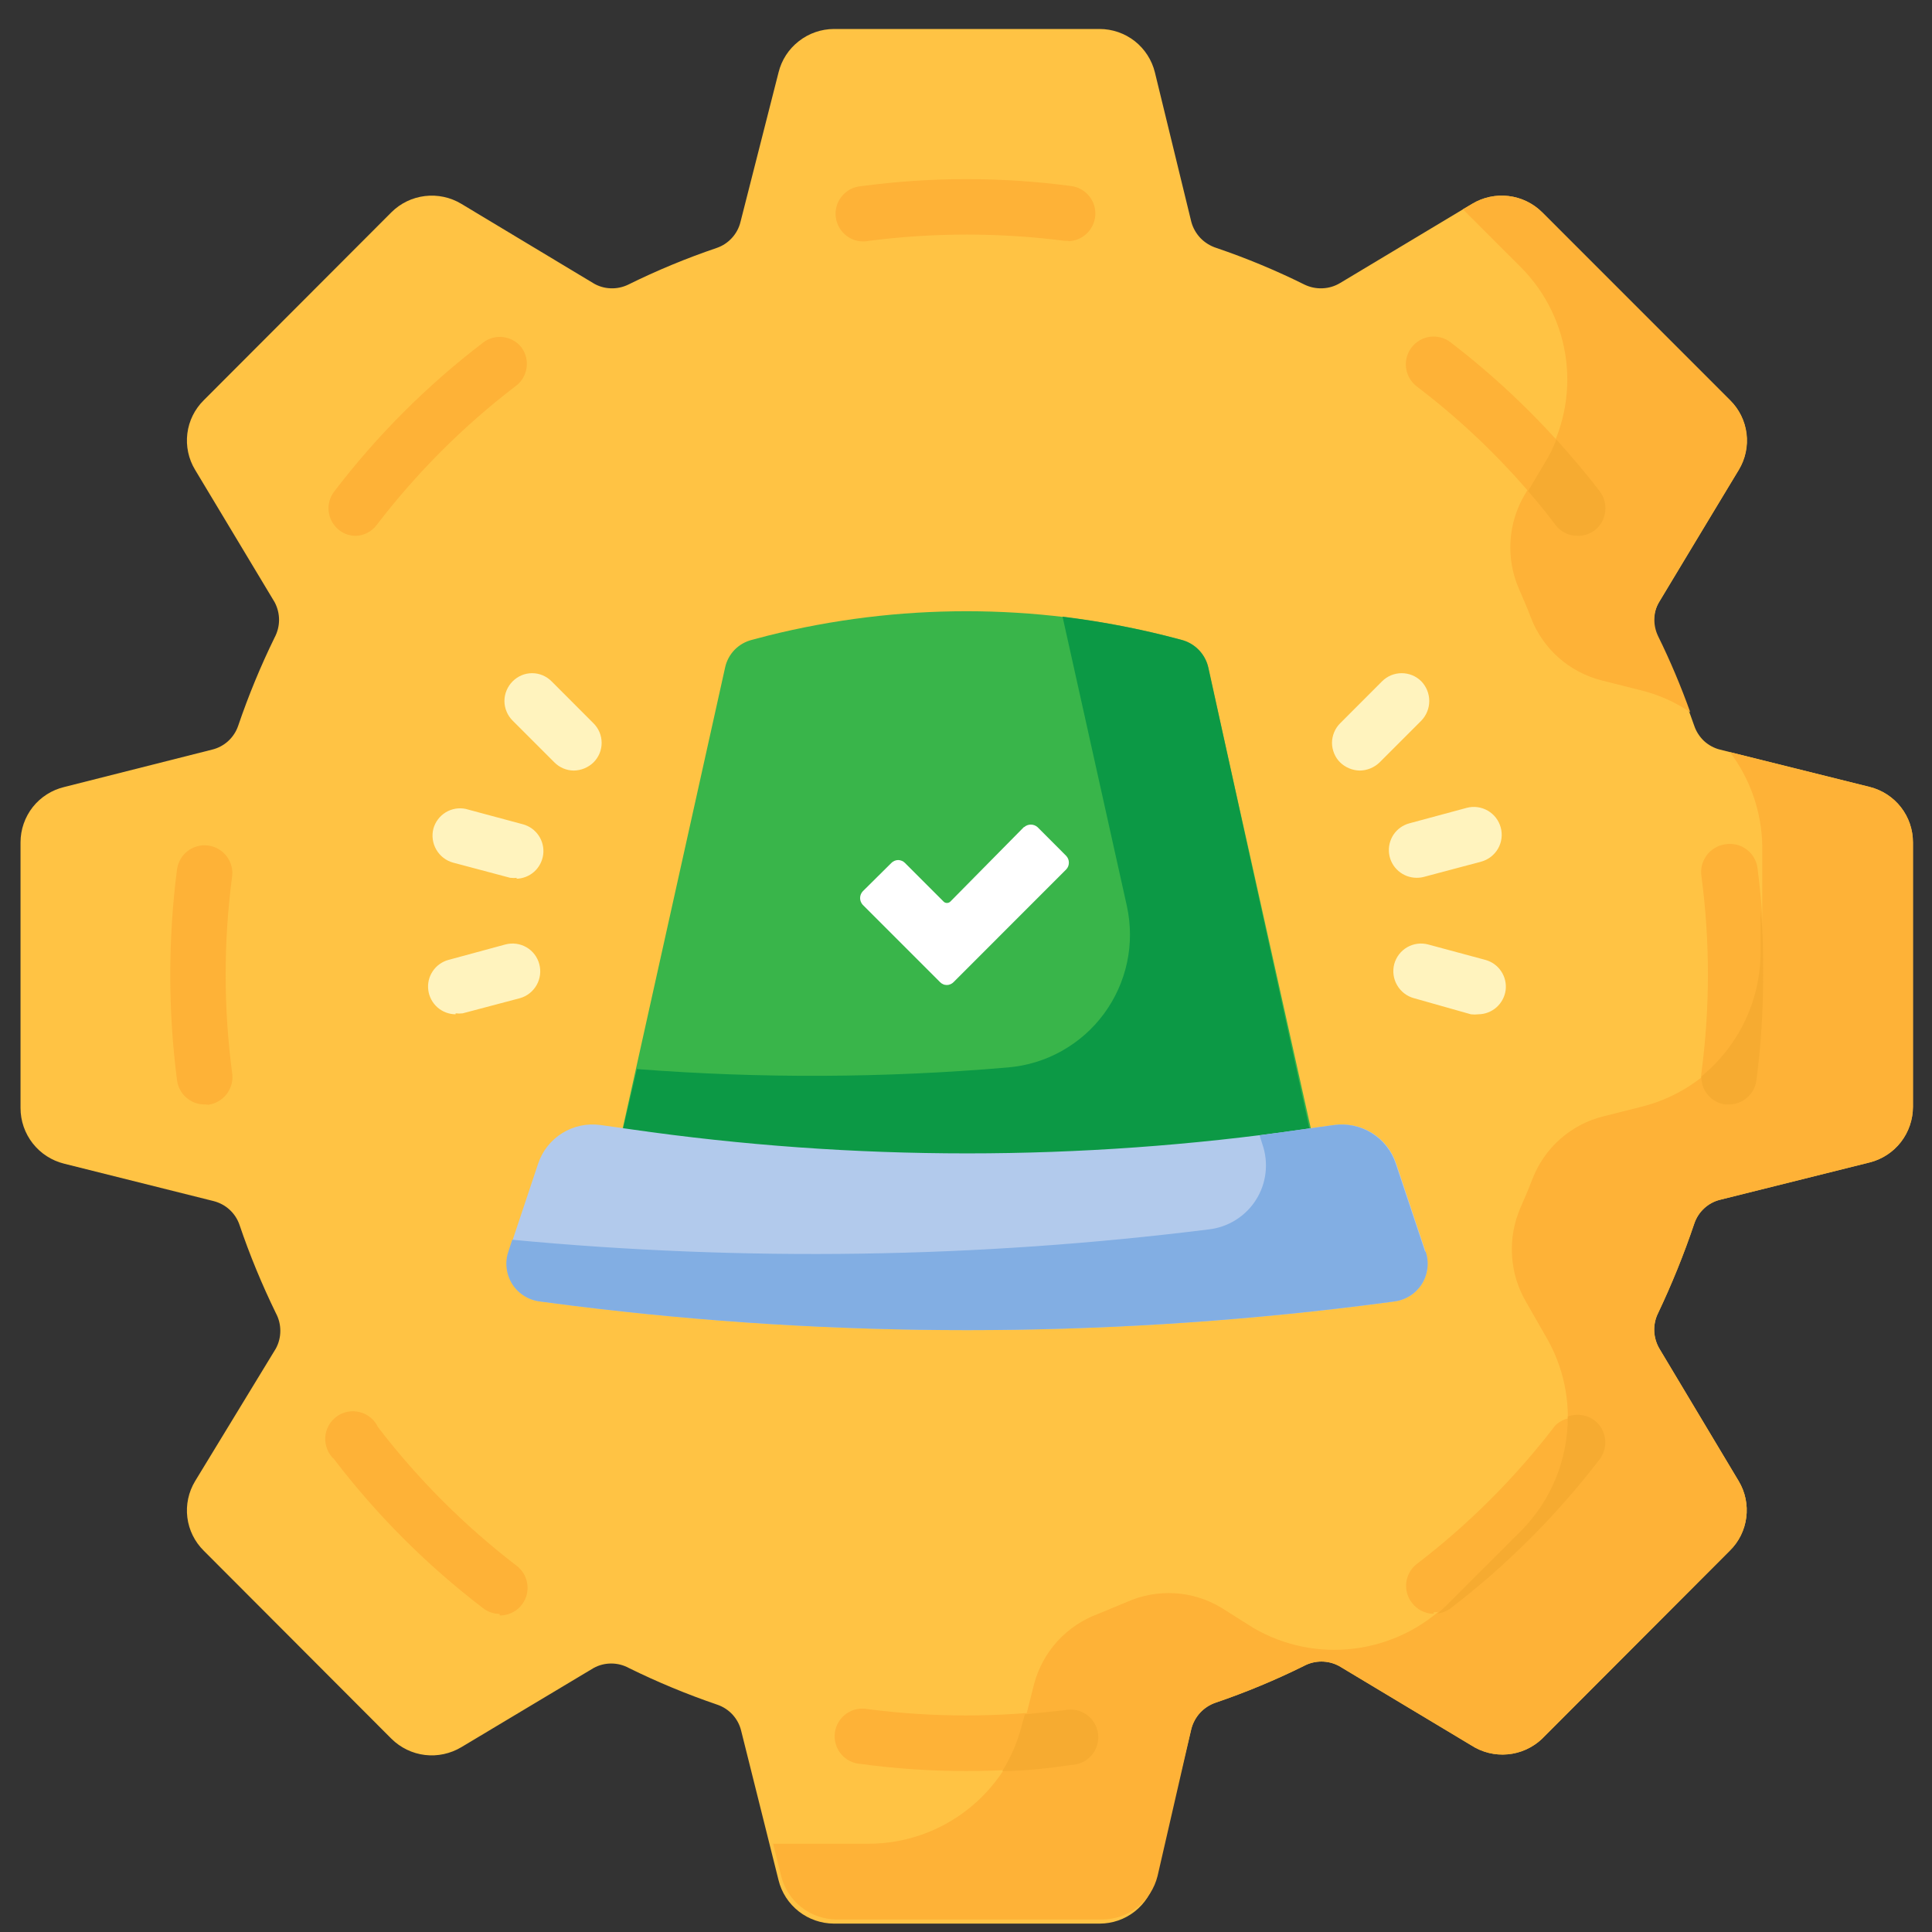
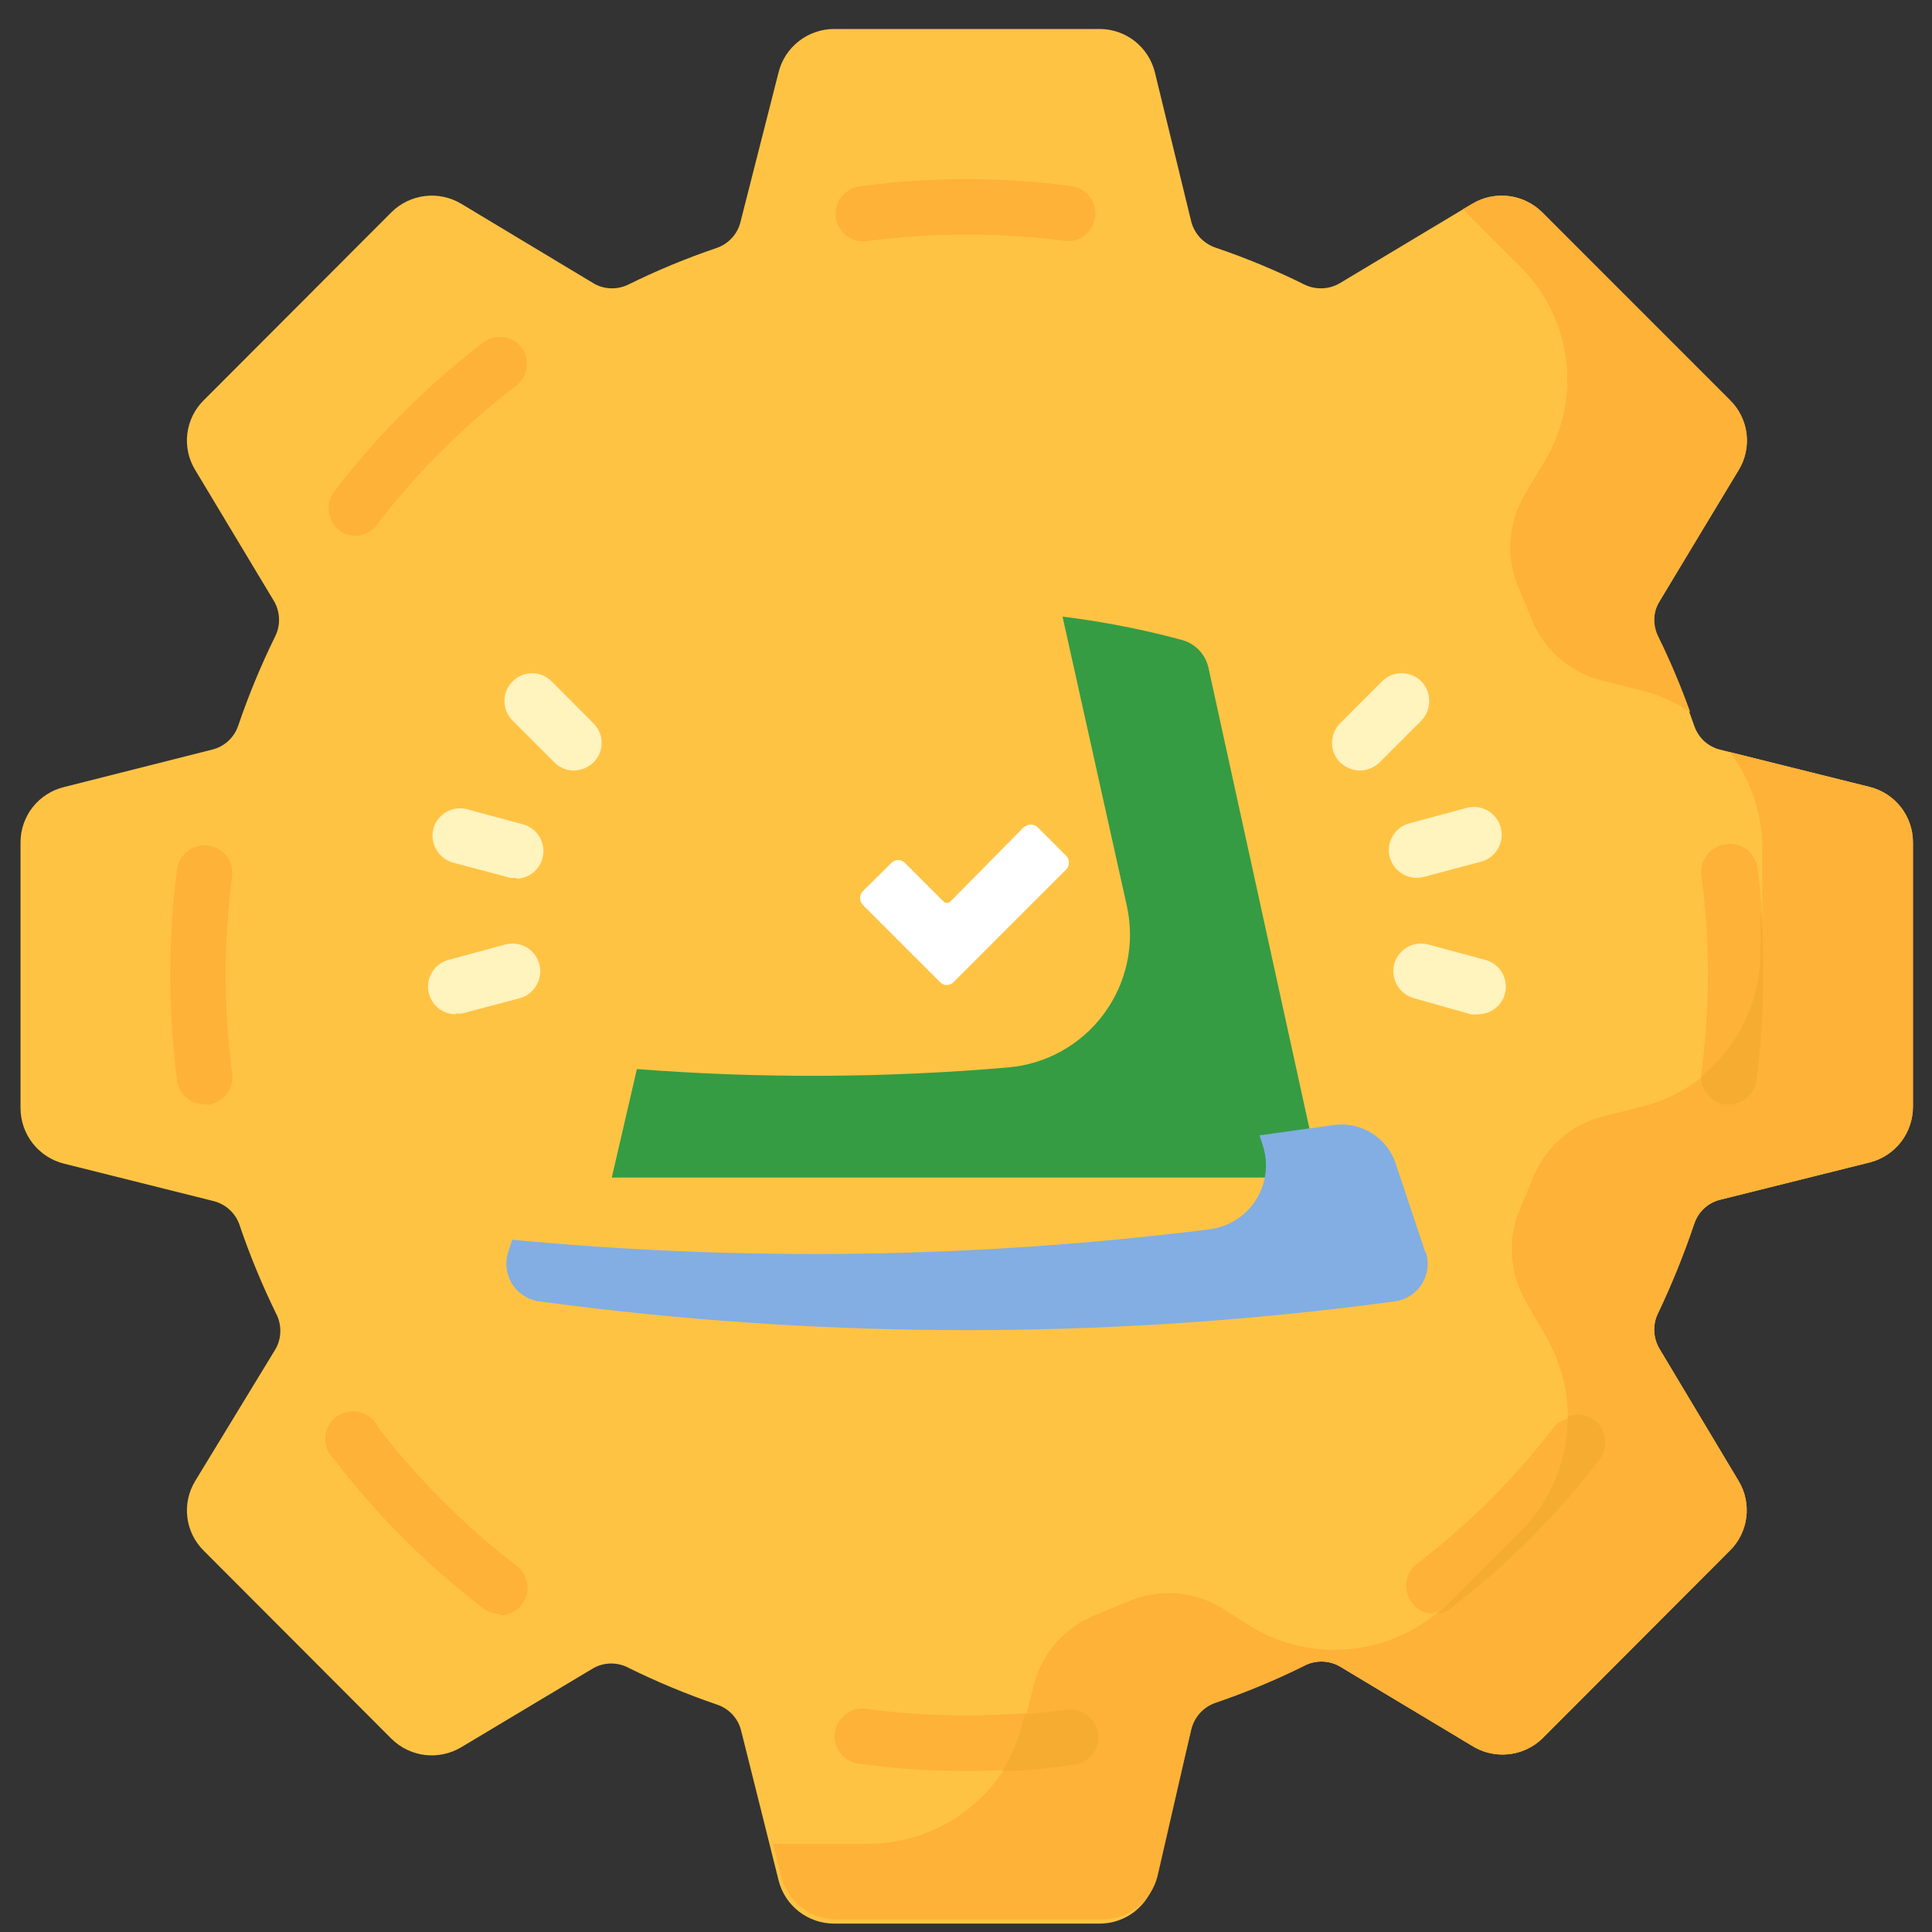
<svg xmlns="http://www.w3.org/2000/svg" width="32" height="32" viewBox="0 0 32 32" fill="none">
  <rect x="0" y="0" width="32" height="32" fill="#333333" stroke="none" />
  <g clip-path="url(#clip0_14405_61719)">
    <path d="M31.684 18.352V13.952C31.684 13.741 31.614 13.536 31.485 13.37C31.355 13.204 31.174 13.086 30.969 13.035L28.489 12.416C28.391 12.392 28.3 12.342 28.225 12.274C28.151 12.204 28.095 12.118 28.062 12.021C27.888 11.523 27.685 11.035 27.454 10.56C27.41 10.468 27.389 10.366 27.394 10.263C27.398 10.161 27.428 10.061 27.481 9.973L28.799 7.781C28.907 7.601 28.952 7.389 28.926 7.18C28.9 6.971 28.804 6.777 28.654 6.629L25.54 3.515C25.39 3.366 25.195 3.272 24.985 3.247C24.775 3.222 24.563 3.267 24.383 3.376L22.196 4.688C22.108 4.741 22.008 4.771 21.906 4.775C21.803 4.78 21.701 4.759 21.609 4.715C21.136 4.48 20.648 4.277 20.148 4.107C20.048 4.075 19.957 4.019 19.884 3.944C19.812 3.868 19.759 3.776 19.732 3.675L19.129 1.2C19.079 0.995 18.961 0.812 18.795 0.681C18.629 0.551 18.423 0.48 18.212 0.48H13.812C13.601 0.481 13.396 0.552 13.23 0.683C13.063 0.813 12.945 0.995 12.895 1.2L12.265 3.675C12.241 3.774 12.192 3.866 12.123 3.941C12.054 4.017 11.967 4.074 11.87 4.107C11.369 4.277 10.879 4.48 10.404 4.715C10.312 4.759 10.211 4.78 10.11 4.775C10.008 4.771 9.909 4.741 9.823 4.688L7.641 3.376C7.46 3.267 7.248 3.222 7.039 3.247C6.829 3.272 6.634 3.366 6.484 3.515L3.375 6.629C3.225 6.777 3.129 6.971 3.103 7.18C3.077 7.389 3.122 7.601 3.231 7.781L4.548 9.973C4.596 10.063 4.622 10.164 4.622 10.267C4.622 10.369 4.596 10.47 4.548 10.56C4.316 11.034 4.115 11.522 3.945 12.021C3.912 12.118 3.855 12.205 3.78 12.274C3.704 12.343 3.613 12.392 3.513 12.416L1.065 13.035C0.859 13.084 0.675 13.201 0.543 13.367C0.412 13.534 0.34 13.74 0.34 13.952V18.352C0.34 18.565 0.411 18.771 0.543 18.939C0.674 19.106 0.858 19.224 1.065 19.275L3.535 19.893C3.634 19.918 3.726 19.966 3.801 20.035C3.877 20.104 3.934 20.191 3.967 20.288C4.136 20.787 4.338 21.275 4.569 21.749C4.618 21.84 4.643 21.94 4.643 22.043C4.643 22.145 4.618 22.246 4.569 22.336L3.231 24.533C3.122 24.714 3.077 24.925 3.103 25.134C3.129 25.343 3.225 25.537 3.375 25.685L6.484 28.8C6.634 28.948 6.829 29.043 7.039 29.068C7.248 29.093 7.46 29.047 7.641 28.939L9.833 27.627C9.922 27.578 10.022 27.553 10.124 27.553C10.225 27.553 10.325 27.578 10.415 27.627C10.89 27.861 11.38 28.064 11.881 28.235C11.978 28.268 12.065 28.325 12.134 28.4C12.203 28.476 12.252 28.567 12.276 28.667L12.895 31.141C12.945 31.346 13.063 31.528 13.23 31.659C13.396 31.789 13.601 31.86 13.812 31.861H18.212C18.423 31.861 18.629 31.791 18.795 31.66C18.961 31.529 19.079 31.347 19.129 31.141L19.732 28.635C19.758 28.536 19.807 28.445 19.876 28.37C19.945 28.295 20.031 28.237 20.127 28.203C20.628 28.033 21.119 27.83 21.593 27.595C21.683 27.546 21.784 27.521 21.887 27.521C21.989 27.521 22.09 27.546 22.18 27.595L24.366 28.907C24.546 29.024 24.759 29.077 24.972 29.057C25.185 29.038 25.385 28.947 25.54 28.8L28.649 25.685C28.8 25.538 28.896 25.344 28.923 25.135C28.951 24.926 28.907 24.714 28.799 24.533L27.486 22.341C27.434 22.253 27.404 22.154 27.399 22.051C27.395 21.949 27.415 21.847 27.46 21.755C27.69 21.271 27.891 20.774 28.062 20.267C28.095 20.17 28.151 20.084 28.225 20.015C28.3 19.945 28.391 19.896 28.489 19.872L30.969 19.253C31.174 19.201 31.356 19.082 31.485 18.915C31.614 18.748 31.684 18.542 31.684 18.331V18.352Z" fill="#FFC344" />
    <path d="M25.196 4.432C25.607 4.847 25.868 5.386 25.94 5.965C26.011 6.544 25.888 7.13 25.59 7.632L25.255 8.192C25.116 8.427 25.035 8.69 25.019 8.962C25.002 9.234 25.05 9.505 25.159 9.755C25.228 9.915 25.297 10.069 25.356 10.229C25.454 10.484 25.611 10.712 25.816 10.893C26.02 11.074 26.265 11.203 26.529 11.27L27.164 11.43C27.461 11.501 27.743 11.626 27.996 11.797C27.842 11.367 27.664 10.944 27.462 10.534C27.418 10.441 27.397 10.339 27.402 10.237C27.406 10.134 27.436 10.035 27.489 9.947L28.801 7.782C28.91 7.601 28.955 7.39 28.929 7.181C28.902 6.972 28.807 6.778 28.657 6.63L25.543 3.515C25.392 3.366 25.197 3.272 24.988 3.247C24.778 3.222 24.566 3.267 24.385 3.376L24.23 3.467L25.196 4.432Z" fill="#FEB237" />
    <path d="M30.97 13.034L28.655 12.459C28.993 12.908 29.18 13.454 29.189 14.016V15.771C29.189 16.359 28.993 16.931 28.63 17.395C28.268 17.859 27.76 18.189 27.189 18.331L26.554 18.491C26.289 18.557 26.045 18.686 25.84 18.867C25.636 19.048 25.479 19.276 25.381 19.53C25.322 19.685 25.253 19.845 25.183 20.005C25.075 20.255 25.027 20.526 25.044 20.798C25.06 21.07 25.141 21.334 25.279 21.568L25.599 22.128C25.897 22.63 26.02 23.216 25.949 23.795C25.877 24.374 25.616 24.913 25.205 25.328L23.962 26.57C23.545 26.977 23.006 27.235 22.428 27.306C21.851 27.378 21.265 27.258 20.762 26.965L20.229 26.629C19.995 26.488 19.731 26.406 19.459 26.389C19.187 26.373 18.915 26.422 18.666 26.533L18.191 26.73C17.932 26.825 17.699 26.981 17.513 27.185C17.327 27.39 17.194 27.636 17.125 27.904L16.965 28.538C16.818 29.107 16.487 29.612 16.024 29.973C15.562 30.335 14.992 30.534 14.405 30.538H12.805L12.938 31.072C12.989 31.277 13.107 31.459 13.273 31.589C13.439 31.72 13.644 31.791 13.855 31.792H18.255C18.467 31.792 18.672 31.721 18.838 31.59C19.005 31.46 19.122 31.277 19.173 31.072L19.733 28.634C19.759 28.535 19.809 28.444 19.878 28.368C19.948 28.293 20.036 28.236 20.133 28.203C20.633 28.032 21.121 27.829 21.594 27.595C21.684 27.546 21.785 27.52 21.887 27.52C21.99 27.52 22.09 27.546 22.181 27.595L24.367 28.907C24.546 29.023 24.76 29.077 24.973 29.057C25.186 29.038 25.386 28.947 25.541 28.8L28.65 25.685C28.801 25.538 28.897 25.344 28.924 25.135C28.951 24.926 28.907 24.714 28.799 24.533L27.487 22.341C27.435 22.253 27.405 22.154 27.4 22.051C27.395 21.949 27.416 21.847 27.461 21.755C27.691 21.271 27.892 20.774 28.063 20.267C28.095 20.17 28.151 20.083 28.226 20.014C28.301 19.945 28.391 19.896 28.49 19.872L30.97 19.253C31.175 19.201 31.356 19.082 31.486 18.915C31.615 18.747 31.685 18.542 31.685 18.331V13.952C31.685 13.741 31.615 13.536 31.485 13.37C31.356 13.204 31.174 13.086 30.97 13.034Z" fill="#FEB237" />
    <path d="M28.64 18.294H28.576C28.515 18.285 28.456 18.265 28.403 18.233C28.35 18.201 28.304 18.16 28.267 18.11C28.23 18.06 28.204 18.004 28.189 17.944C28.174 17.884 28.172 17.821 28.182 17.76C28.324 16.684 28.324 15.594 28.182 14.518C28.172 14.457 28.174 14.394 28.189 14.334C28.204 14.274 28.23 14.218 28.267 14.168C28.304 14.118 28.35 14.076 28.403 14.045C28.456 14.013 28.515 13.993 28.576 13.984C28.637 13.974 28.7 13.976 28.76 13.99C28.821 14.004 28.878 14.031 28.927 14.068C28.977 14.104 29.019 14.151 29.05 14.204C29.082 14.258 29.102 14.317 29.11 14.379C29.184 14.957 29.222 15.54 29.222 16.123C29.222 16.704 29.184 17.285 29.11 17.862C29.103 17.98 29.05 18.092 28.962 18.172C28.875 18.253 28.759 18.297 28.64 18.294Z" fill="#FEB237" />
    <path d="M29.161 15.771C29.16 16.165 29.071 16.554 28.902 16.91C28.732 17.266 28.485 17.58 28.18 17.829C28.177 17.942 28.216 18.051 28.289 18.136C28.362 18.222 28.463 18.278 28.575 18.293H28.639C28.75 18.293 28.857 18.252 28.94 18.178C29.024 18.105 29.078 18.003 29.092 17.893C29.167 17.317 29.204 16.736 29.204 16.155C29.204 15.797 29.204 15.435 29.161 15.088V15.771Z" fill="#F6AB31" />
    <path d="M23.749 26.73C23.679 26.73 23.61 26.713 23.547 26.681C23.484 26.65 23.43 26.605 23.387 26.549C23.349 26.502 23.322 26.447 23.306 26.389C23.29 26.331 23.285 26.27 23.293 26.21C23.3 26.15 23.319 26.092 23.349 26.04C23.379 25.987 23.419 25.941 23.467 25.904C24.329 25.244 25.1 24.473 25.76 23.61C25.838 23.535 25.939 23.489 26.048 23.481C26.156 23.473 26.263 23.504 26.351 23.568C26.439 23.632 26.501 23.725 26.526 23.83C26.552 23.936 26.539 24.047 26.491 24.144C25.781 25.069 24.952 25.898 24.027 26.608C23.946 26.67 23.846 26.704 23.744 26.704L23.749 26.73Z" fill="#FEB237" />
    <path d="M26.495 24.171C26.569 24.073 26.601 23.951 26.585 23.831C26.569 23.71 26.506 23.6 26.41 23.525C26.347 23.479 26.274 23.449 26.197 23.438C26.119 23.427 26.041 23.435 25.967 23.461C25.969 23.812 25.902 24.16 25.769 24.485C25.637 24.81 25.441 25.106 25.194 25.355L23.951 26.597L23.812 26.725C23.892 26.714 23.967 26.683 24.031 26.635C24.957 25.925 25.785 25.096 26.495 24.171Z" fill="#F6AB31" />
    <path d="M15.998 29.334C15.415 29.334 14.832 29.295 14.255 29.216C14.191 29.212 14.13 29.195 14.074 29.167C14.018 29.138 13.968 29.098 13.928 29.049C13.888 29.001 13.859 28.944 13.842 28.884C13.824 28.823 13.82 28.759 13.828 28.697C13.837 28.634 13.858 28.574 13.891 28.52C13.923 28.467 13.967 28.42 14.018 28.384C14.07 28.347 14.128 28.322 14.19 28.309C14.252 28.296 14.315 28.297 14.377 28.309C15.454 28.448 16.543 28.448 17.62 28.309C17.682 28.296 17.746 28.296 17.808 28.309C17.87 28.321 17.929 28.347 17.981 28.384C18.032 28.42 18.076 28.467 18.109 28.521C18.142 28.576 18.163 28.636 18.171 28.699C18.179 28.762 18.174 28.826 18.156 28.887C18.138 28.948 18.108 29.004 18.067 29.053C18.026 29.101 17.976 29.141 17.919 29.169C17.863 29.197 17.8 29.213 17.737 29.216C17.161 29.295 16.58 29.335 15.998 29.334Z" fill="#FEB237" />
    <path d="M17.636 28.326L16.975 28.395L16.927 28.566C16.859 28.837 16.75 29.096 16.602 29.334C16.986 29.334 17.375 29.286 17.754 29.232C17.817 29.229 17.879 29.213 17.936 29.185C17.993 29.157 18.043 29.117 18.084 29.069C18.125 29.02 18.155 28.964 18.172 28.903C18.19 28.842 18.195 28.778 18.187 28.715C18.179 28.652 18.158 28.592 18.125 28.538C18.093 28.483 18.049 28.436 17.997 28.4C17.945 28.363 17.887 28.337 17.824 28.325C17.762 28.312 17.698 28.312 17.636 28.326Z" fill="#F6AB31" />
    <path d="M8.276 26.731C8.176 26.731 8.078 26.697 7.999 26.635C7.072 25.926 6.243 25.098 5.535 24.171C5.485 24.125 5.446 24.069 5.42 24.006C5.395 23.943 5.384 23.876 5.387 23.808C5.391 23.74 5.41 23.674 5.442 23.615C5.474 23.555 5.519 23.504 5.574 23.464C5.628 23.424 5.691 23.396 5.757 23.383C5.824 23.37 5.892 23.372 5.958 23.389C6.024 23.405 6.085 23.436 6.137 23.479C6.189 23.522 6.231 23.576 6.26 23.637C6.921 24.499 7.692 25.27 8.553 25.931C8.631 25.988 8.688 26.069 8.717 26.162C8.746 26.254 8.745 26.353 8.715 26.445C8.684 26.536 8.625 26.616 8.546 26.672C8.467 26.728 8.373 26.758 8.276 26.757V26.731Z" fill="#FEB237" />
    <path d="M3.391 18.293C3.279 18.294 3.17 18.254 3.086 18.18C3.001 18.106 2.947 18.004 2.932 17.893C2.858 17.317 2.82 16.736 2.82 16.154C2.82 15.568 2.857 14.982 2.932 14.4C2.949 14.279 3.012 14.169 3.109 14.095C3.206 14.021 3.329 13.989 3.45 14.005C3.571 14.021 3.68 14.085 3.754 14.182C3.828 14.279 3.861 14.402 3.844 14.522C3.702 15.599 3.702 16.689 3.844 17.765C3.854 17.826 3.852 17.889 3.837 17.948C3.822 18.009 3.796 18.065 3.759 18.115C3.722 18.165 3.676 18.206 3.623 18.238C3.57 18.269 3.511 18.29 3.45 18.298L3.391 18.293Z" fill="#FEB237" />
    <path d="M5.9 8.875C5.8 8.877 5.702 8.845 5.622 8.784C5.574 8.747 5.534 8.702 5.503 8.649C5.473 8.597 5.453 8.539 5.445 8.479C5.437 8.419 5.441 8.358 5.457 8.3C5.473 8.241 5.5 8.187 5.537 8.139C6.245 7.212 7.074 6.383 8.001 5.675C8.048 5.638 8.103 5.611 8.161 5.595C8.219 5.58 8.279 5.576 8.339 5.584C8.398 5.592 8.456 5.611 8.508 5.642C8.56 5.672 8.605 5.712 8.641 5.76C8.676 5.809 8.701 5.865 8.715 5.923C8.728 5.982 8.73 6.043 8.72 6.102C8.71 6.162 8.689 6.219 8.657 6.27C8.625 6.321 8.583 6.365 8.534 6.4C7.672 7.06 6.901 7.831 6.241 8.693C6.201 8.747 6.15 8.791 6.091 8.822C6.032 8.854 5.966 8.872 5.9 8.875Z" fill="#FEB237" />
    <path d="M17.694 3.989H17.635C16.559 3.851 15.469 3.851 14.393 3.989C14.331 4.002 14.267 4.002 14.206 3.99C14.144 3.977 14.085 3.952 14.034 3.915C13.982 3.879 13.939 3.832 13.906 3.778C13.874 3.725 13.852 3.665 13.844 3.602C13.835 3.54 13.84 3.476 13.857 3.415C13.874 3.355 13.904 3.298 13.944 3.25C13.984 3.201 14.034 3.161 14.09 3.132C14.146 3.104 14.207 3.087 14.27 3.083C15.426 2.928 16.597 2.928 17.753 3.083C17.866 3.1 17.969 3.159 18.041 3.249C18.113 3.338 18.149 3.451 18.142 3.566C18.134 3.68 18.084 3.788 18.001 3.867C17.918 3.947 17.809 3.992 17.694 3.995V3.989Z" fill="#FEB237" />
-     <path d="M26.132 8.875C26.062 8.875 25.993 8.86 25.93 8.829C25.867 8.799 25.812 8.754 25.769 8.699C25.108 7.832 24.333 7.059 23.465 6.4C23.418 6.363 23.377 6.317 23.347 6.265C23.317 6.213 23.297 6.155 23.289 6.095C23.281 6.035 23.285 5.974 23.301 5.916C23.316 5.857 23.343 5.802 23.38 5.755C23.417 5.707 23.463 5.666 23.515 5.636C23.567 5.606 23.625 5.586 23.685 5.578C23.745 5.57 23.806 5.574 23.864 5.59C23.923 5.605 23.977 5.632 24.025 5.669C24.951 6.379 25.779 7.208 26.489 8.133C26.563 8.23 26.595 8.353 26.579 8.473C26.563 8.594 26.5 8.704 26.404 8.779C26.326 8.839 26.231 8.873 26.132 8.875Z" fill="#FEB237" />
-     <path d="M26.498 8.139C26.269 7.84 26.029 7.558 25.778 7.28C25.728 7.412 25.665 7.539 25.591 7.659L25.309 8.134C25.469 8.315 25.618 8.502 25.767 8.699C25.81 8.754 25.865 8.799 25.928 8.829C25.991 8.86 26.06 8.876 26.13 8.875C26.232 8.877 26.331 8.845 26.413 8.784C26.509 8.709 26.571 8.6 26.587 8.479C26.603 8.358 26.571 8.236 26.498 8.139Z" fill="#F6AB31" />
-     <path d="M21.893 19.504H10.133L12.01 11.056C12.034 10.945 12.089 10.843 12.168 10.762C12.247 10.681 12.348 10.624 12.458 10.597L12.72 10.528C14.878 9.989 17.137 9.989 19.296 10.528L19.562 10.597C19.672 10.625 19.772 10.682 19.851 10.763C19.93 10.844 19.985 10.946 20.01 11.056L21.893 19.504Z" fill="#39B54A" />
    <path opacity="0.79" d="M20.015 11.056C19.99 10.946 19.935 10.845 19.856 10.764C19.777 10.683 19.677 10.625 19.567 10.597L19.301 10.528C18.741 10.389 18.172 10.284 17.599 10.213L18.666 15.013C18.732 15.32 18.733 15.637 18.667 15.944C18.601 16.25 18.471 16.539 18.285 16.791C18.099 17.044 17.861 17.253 17.587 17.407C17.314 17.56 17.011 17.653 16.698 17.68C14.652 17.856 12.596 17.865 10.549 17.707L10.133 19.504H21.866L20.015 11.056Z" fill="#009245" />
-     <path d="M23.089 21.557L22.555 21.627C18.218 22.165 13.831 22.165 9.494 21.627L8.961 21.557C8.867 21.548 8.776 21.517 8.695 21.468C8.615 21.419 8.546 21.352 8.495 21.272C8.444 21.193 8.411 21.103 8.399 21.009C8.388 20.915 8.397 20.82 8.427 20.73L8.913 19.274C8.983 19.064 9.125 18.884 9.314 18.767C9.503 18.65 9.727 18.603 9.947 18.634L10.443 18.704C14.142 19.237 17.897 19.237 21.595 18.704L22.097 18.634C22.316 18.603 22.539 18.651 22.728 18.767C22.916 18.884 23.057 19.064 23.126 19.274L23.611 20.73C23.641 20.82 23.651 20.915 23.639 21.009C23.628 21.103 23.595 21.193 23.544 21.272C23.492 21.352 23.424 21.419 23.343 21.468C23.263 21.517 23.172 21.548 23.078 21.557H23.089Z" fill="#B2CAEC" />
    <path d="M23.604 20.731L23.118 19.275C23.049 19.064 22.908 18.885 22.72 18.768C22.532 18.651 22.308 18.604 22.089 18.635L21.587 18.704L20.862 18.805L20.91 18.955C20.962 19.106 20.98 19.267 20.961 19.426C20.943 19.585 20.889 19.738 20.803 19.873C20.718 20.008 20.603 20.122 20.467 20.207C20.331 20.292 20.178 20.345 20.02 20.363C16.192 20.841 12.323 20.898 8.484 20.534L8.42 20.731C8.389 20.82 8.38 20.916 8.392 21.009C8.403 21.103 8.436 21.193 8.487 21.273C8.538 21.352 8.607 21.419 8.688 21.468C8.768 21.517 8.859 21.548 8.953 21.558L9.486 21.627C13.823 22.166 18.21 22.166 22.547 21.627L23.081 21.558C23.175 21.548 23.266 21.517 23.346 21.468C23.427 21.419 23.495 21.352 23.547 21.273C23.598 21.193 23.63 21.103 23.642 21.009C23.654 20.916 23.644 20.82 23.614 20.731H23.604Z" fill="#82AEE3" />
    <path d="M23.465 14.539C23.354 14.539 23.246 14.499 23.162 14.426C23.078 14.353 23.023 14.252 23.008 14.142C22.993 14.031 23.019 13.919 23.08 13.826C23.142 13.733 23.235 13.666 23.343 13.637L24.292 13.381C24.41 13.349 24.536 13.366 24.642 13.427C24.748 13.488 24.825 13.588 24.857 13.707C24.889 13.825 24.873 13.95 24.812 14.056C24.751 14.162 24.65 14.24 24.532 14.272L23.588 14.523C23.548 14.534 23.507 14.539 23.465 14.539Z" fill="#FFF3BE" />
    <path d="M22.523 12.763C22.402 12.761 22.285 12.713 22.198 12.629C22.155 12.587 22.121 12.536 22.098 12.48C22.075 12.424 22.062 12.364 22.062 12.304C22.062 12.243 22.075 12.184 22.098 12.128C22.121 12.072 22.155 12.021 22.198 11.979L22.891 11.285C22.934 11.242 22.985 11.208 23.04 11.185C23.096 11.162 23.156 11.15 23.216 11.15C23.277 11.15 23.337 11.162 23.393 11.185C23.448 11.208 23.499 11.242 23.542 11.285C23.626 11.373 23.673 11.489 23.673 11.611C23.673 11.732 23.626 11.848 23.542 11.936L22.849 12.629C22.761 12.713 22.645 12.761 22.523 12.763Z" fill="#FFF3BE" />
    <path d="M24.485 16.8C24.445 16.805 24.404 16.805 24.363 16.8L23.419 16.533C23.301 16.501 23.201 16.423 23.14 16.317C23.079 16.212 23.062 16.086 23.093 15.968C23.125 15.851 23.201 15.751 23.306 15.69C23.411 15.629 23.536 15.612 23.653 15.643L24.603 15.899C24.71 15.928 24.803 15.995 24.864 16.087C24.926 16.179 24.952 16.291 24.938 16.401C24.923 16.51 24.869 16.611 24.786 16.685C24.703 16.758 24.596 16.799 24.485 16.8Z" fill="#FFF3BE" />
    <path d="M8.571 14.539C8.531 14.544 8.489 14.544 8.449 14.539L7.505 14.288C7.387 14.256 7.287 14.178 7.226 14.072C7.165 13.966 7.148 13.841 7.179 13.723C7.211 13.611 7.283 13.516 7.382 13.455C7.481 13.395 7.599 13.374 7.713 13.398L8.662 13.653C8.769 13.682 8.862 13.749 8.924 13.842C8.985 13.934 9.011 14.045 8.997 14.155C8.982 14.265 8.929 14.366 8.846 14.44C8.763 14.513 8.656 14.554 8.545 14.555L8.571 14.539Z" fill="#FFF3BE" />
    <path d="M9.504 12.763C9.384 12.762 9.269 12.714 9.184 12.629L8.491 11.936C8.448 11.893 8.414 11.843 8.391 11.787C8.367 11.731 8.355 11.671 8.355 11.611C8.355 11.55 8.367 11.49 8.391 11.434C8.414 11.379 8.448 11.328 8.491 11.285C8.533 11.243 8.583 11.209 8.639 11.185C8.694 11.162 8.753 11.15 8.813 11.15C8.874 11.15 8.933 11.162 8.988 11.185C9.044 11.209 9.094 11.243 9.136 11.285L9.829 11.979C9.872 12.021 9.906 12.072 9.93 12.128C9.953 12.184 9.965 12.243 9.965 12.304C9.965 12.364 9.953 12.424 9.93 12.48C9.906 12.536 9.872 12.587 9.829 12.629C9.742 12.713 9.626 12.761 9.504 12.763Z" fill="#FFF3BE" />
    <path d="M7.546 16.8C7.435 16.799 7.328 16.758 7.245 16.685C7.162 16.611 7.108 16.51 7.094 16.401C7.079 16.291 7.105 16.179 7.167 16.087C7.228 15.995 7.321 15.928 7.428 15.899L8.372 15.643C8.49 15.612 8.615 15.629 8.72 15.69C8.825 15.751 8.901 15.851 8.932 15.968C8.964 16.085 8.948 16.21 8.888 16.316C8.828 16.422 8.729 16.5 8.612 16.533L7.663 16.784C7.624 16.789 7.585 16.789 7.546 16.784V16.8Z" fill="#FFF3BE" />
    <path d="M16.962 13.696L15.741 14.933C15.726 14.948 15.705 14.956 15.684 14.956C15.664 14.956 15.643 14.948 15.629 14.933L14.989 14.293C14.974 14.278 14.957 14.266 14.937 14.258C14.918 14.25 14.897 14.245 14.877 14.245C14.855 14.245 14.835 14.25 14.816 14.258C14.796 14.266 14.779 14.278 14.764 14.293L14.29 14.763C14.262 14.793 14.246 14.833 14.246 14.875C14.246 14.916 14.262 14.956 14.29 14.987L15.57 16.267C15.584 16.282 15.602 16.294 15.621 16.302C15.64 16.311 15.661 16.315 15.682 16.315C15.703 16.315 15.723 16.311 15.743 16.302C15.762 16.294 15.779 16.282 15.794 16.267L17.66 14.4C17.689 14.37 17.704 14.33 17.704 14.288C17.704 14.247 17.689 14.207 17.66 14.176L17.186 13.701C17.155 13.673 17.115 13.658 17.074 13.658C17.032 13.658 16.992 13.673 16.962 13.701V13.696Z" fill="white" />
  </g>
  <defs>
    <clipPath id="clip0_14405_61719">
      <rect width="32" height="32" fill="white" />
    </clipPath>
  </defs>
</svg>